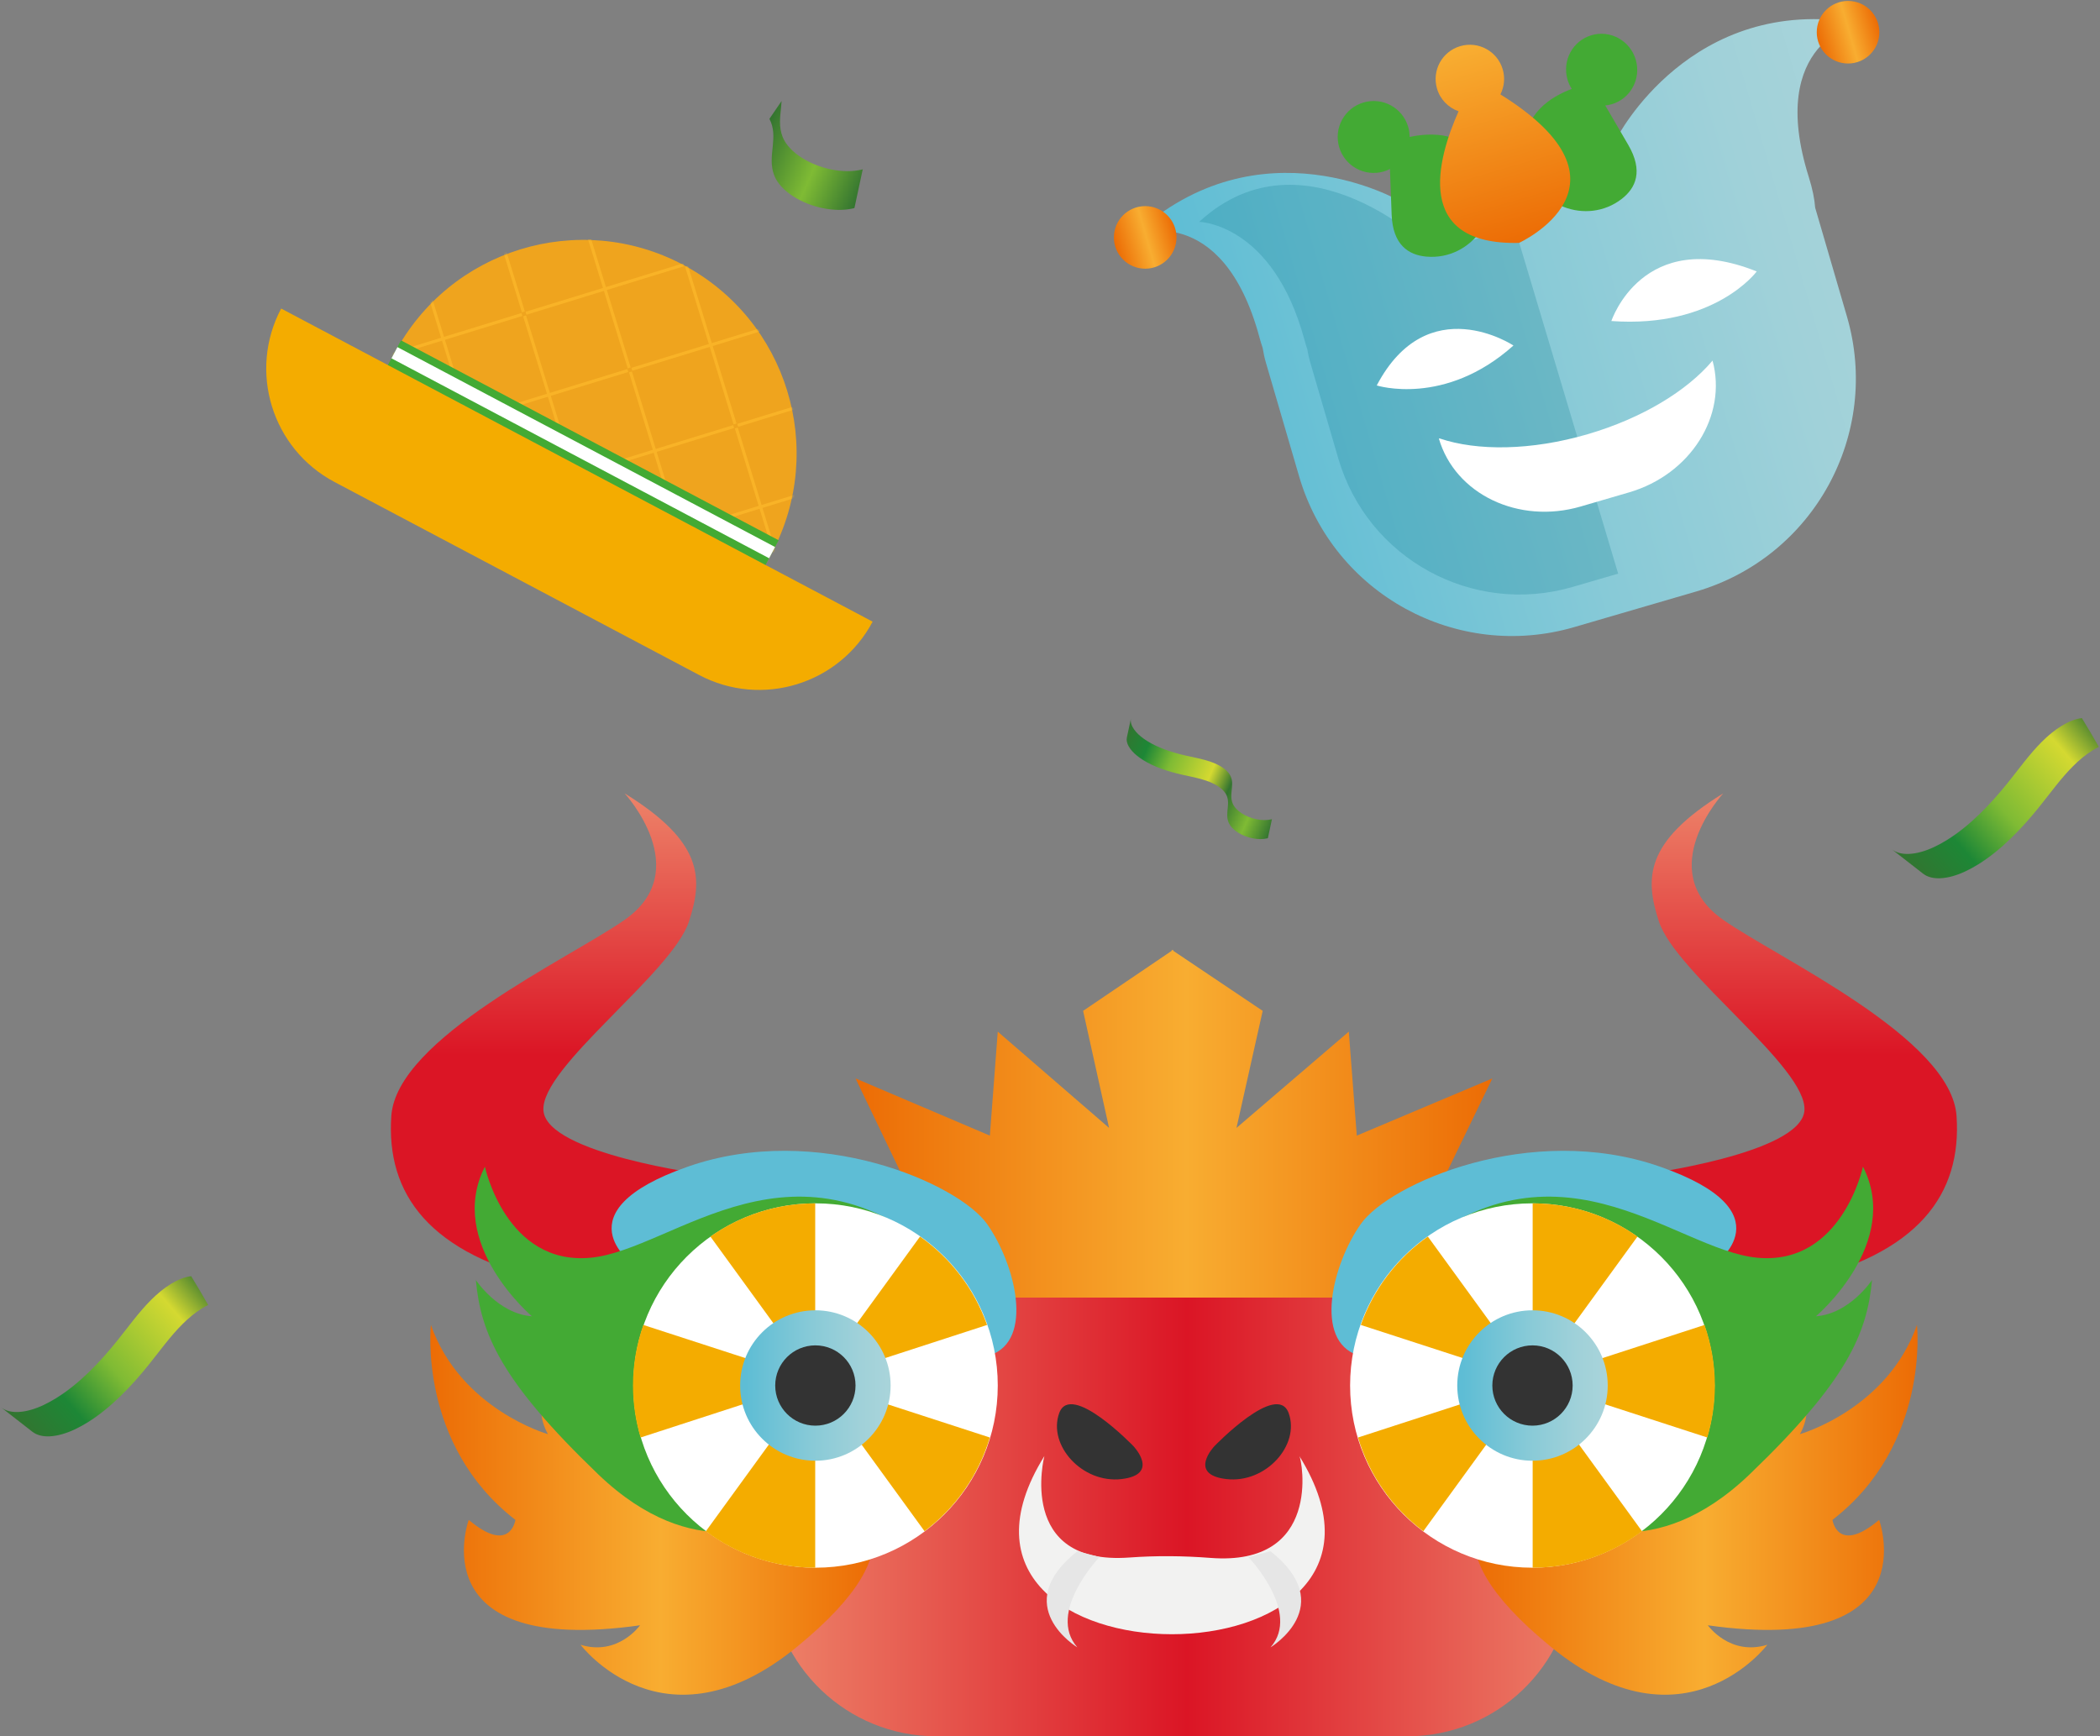
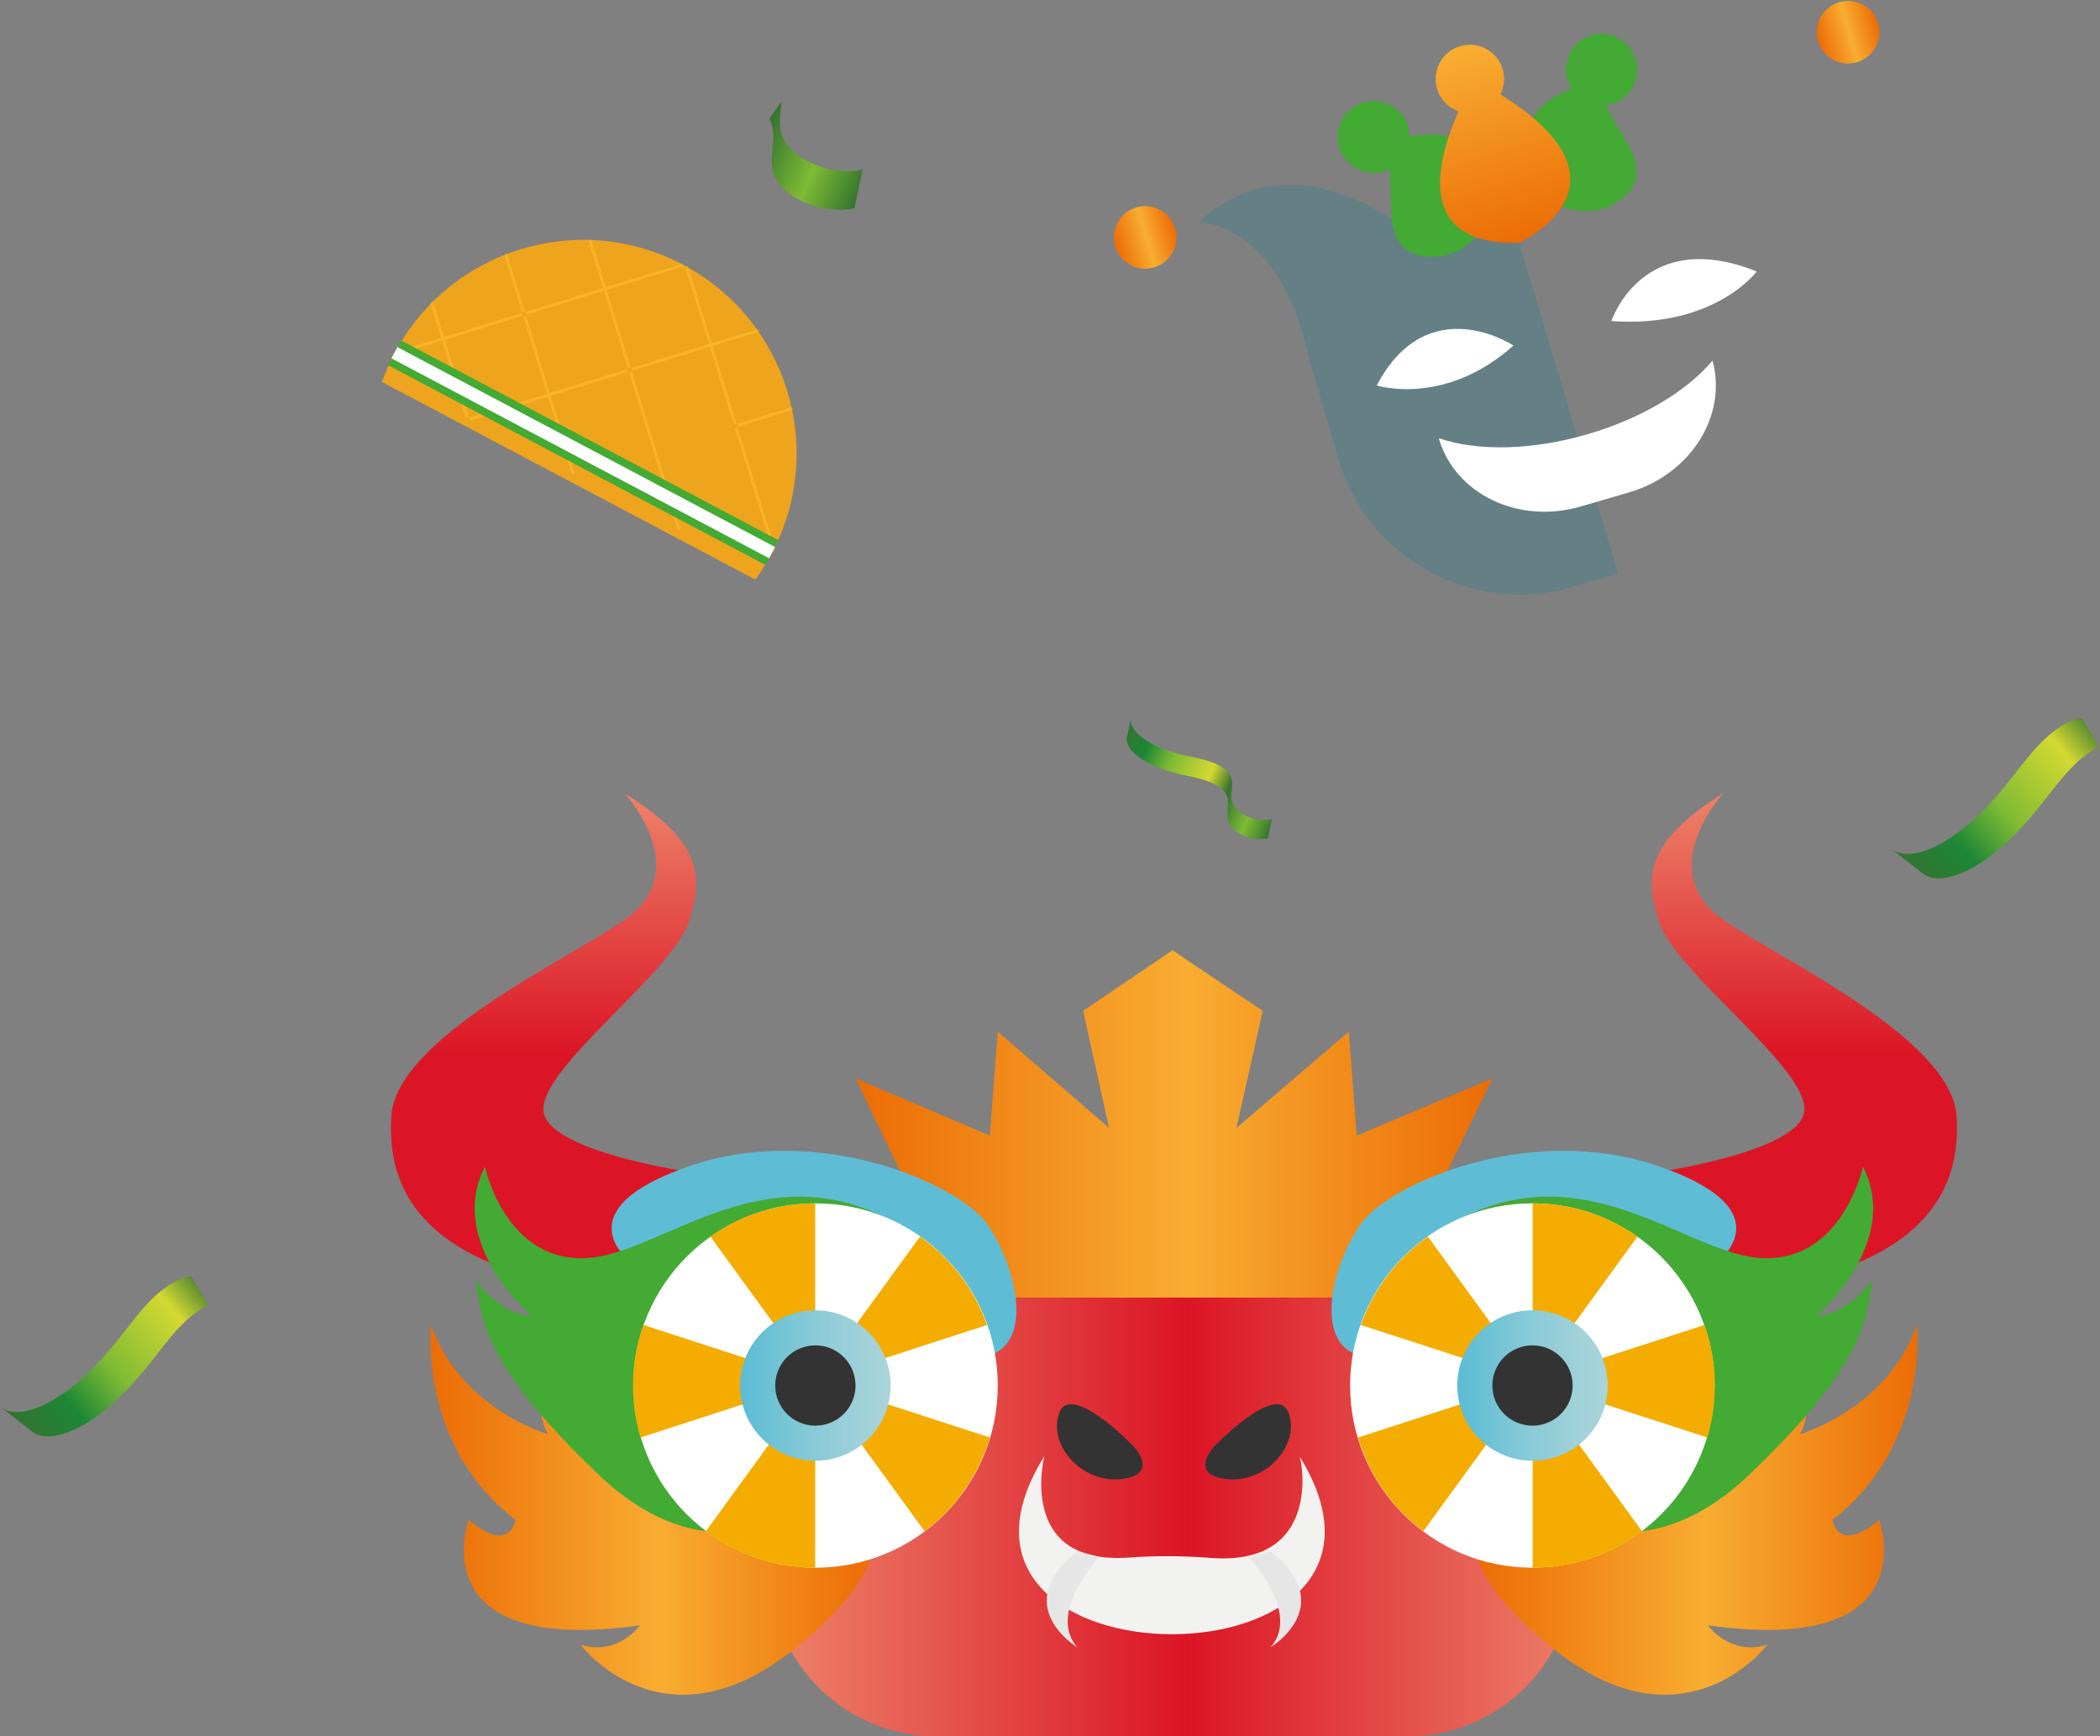
<svg xmlns="http://www.w3.org/2000/svg" width="971" height="803" viewBox="0 0 971 803" fill="none">
  <rect x="0" y="0" width="971" height="803" fill="#808080" stroke="none" />
  <path d="M601.521 588.273H592.572C589.597 565.585 571.043 548.105 548.584 548.105H535.12C512.66 548.105 494.106 565.585 491.132 588.273H482.182C412.457 588.273 355.933 647.531 355.933 720.629V729.564H356.025C357.917 770.41 391.628 802.948 432.945 802.948H650.758C692.076 802.948 725.786 770.41 727.678 729.564H727.771V720.629C727.771 647.531 671.247 588.273 601.521 588.273Z" fill="url(#paint0_linear_1_713)" />
  <path d="M627.354 525.173L623.664 477.09L571.728 521.61L583.847 467.477L542.497 439.707V439.224L542.139 439.467L541.779 439.224V439.711L500.807 467.477L512.817 521.61L461.348 477.09L457.691 525.173L395.583 498.727L444.27 600.08H541.779H542.497H640.897L690.026 498.727L627.354 525.173Z" fill="url(#paint1_linear_1_713)" />
  <path d="M392.914 695.064C392.914 695.064 341.255 649.508 306.943 637.5L315.33 672.381C315.33 672.381 261.243 667.616 253.402 637.5C253.402 637.5 246.134 650.652 253.377 663.232C253.377 663.232 212.965 651.796 199.24 612.721C199.24 612.721 193.14 667.997 238.318 702.879C238.318 702.879 235.947 719.08 216.736 702.879C216.736 702.879 193.627 766.063 295.939 751.626C295.939 751.626 285.783 765.97 268.437 760.633C268.437 760.633 306.908 811.809 368.211 761.823C429.514 711.837 392.914 695.064 392.914 695.064Z" fill="url(#paint2_linear_1_713)" />
  <path d="M326.376 543.204C326.376 543.204 252.806 533.618 251.281 513.605C249.756 493.591 310.755 450.132 318.571 426.115C325.004 406.345 325.398 389.453 288.816 366.899C288.816 366.899 321.621 402.48 288.816 425.4C263.174 443.315 183.418 480.057 180.94 516.082C178.462 552.107 198.276 580.113 255.183 592.891C312.09 605.668 297.804 597.52 297.804 597.52L326.376 543.204Z" fill="url(#paint3_linear_1_713)" />
  <path d="M292.837 584.676C292.837 584.676 258.036 560.494 318.041 539.527C378.046 518.56 443.263 547.387 456.404 566.044C469.545 584.701 478.244 620.002 457.691 626.749C437.139 633.497 292.837 584.676 292.837 584.676Z" fill="#5EBDD5" />
  <path d="M224.212 539.527C224.212 539.527 233.934 585.273 273.012 581.652C312.09 578.03 368.176 517.743 440.211 585.151L358.446 703.082C358.446 703.082 321.484 724.894 276.565 681.769C231.646 638.644 222.306 616.724 220.018 591.945C220.018 591.945 230.312 607.574 245.943 608.718C245.943 608.718 206.103 574.98 224.212 539.527Z" fill="#43AA34" />
  <path d="M377.092 724.989C423.626 724.989 461.348 687.27 461.348 640.74C461.348 594.211 423.626 556.491 377.092 556.491C330.559 556.491 292.837 594.211 292.837 640.74C292.837 687.27 330.559 724.989 377.092 724.989Z" fill="white" />
  <path d="M376.937 638.548L456.404 612.73C450.533 596.078 439.58 581.836 425.404 571.846L376.937 638.548Z" fill="#F4AC00" />
  <path d="M457.691 664.785L376.937 638.548L427.498 708.134C441.753 697.425 452.484 682.295 457.691 664.785Z" fill="#F4AC00" />
  <path d="M376.937 638.548L326.376 708.134C340.459 718.716 357.965 724.989 376.937 724.989V638.548Z" fill="#F4AC00" />
  <path d="M376.937 638.548V556.491C358.889 556.491 342.181 562.184 328.47 571.846L376.937 638.548Z" fill="#F4AC00" />
  <path d="M297.47 612.73C294.379 621.495 292.681 630.918 292.681 640.74C292.681 649.098 293.916 657.163 296.183 664.785L376.937 638.548L297.47 612.73Z" fill="#F4AC00" />
  <path d="M377.015 675.526C396.228 675.526 411.804 659.952 411.804 640.74C411.804 621.529 396.228 605.954 377.015 605.954C357.801 605.954 342.226 621.529 342.226 640.74C342.226 659.952 357.801 675.526 377.015 675.526Z" fill="url(#paint4_linear_1_713)" />
  <path d="M377.015 659.307C387.27 659.307 395.583 650.994 395.583 640.74C395.583 630.486 387.27 622.173 377.015 622.173C366.76 622.173 358.446 630.486 358.446 640.74C358.446 650.994 366.76 659.307 377.015 659.307Z" fill="#333333" />
  <path d="M524.064 668.76C524.064 668.76 495.089 638.644 489.751 653.511C484.414 668.378 500.426 686.105 518.536 684.008C536.645 681.912 524.064 668.76 524.064 668.76Z" fill="#333333" />
  <path d="M692.695 695.064C692.695 695.064 744.355 649.508 778.667 637.5L770.279 672.381C770.279 672.381 824.367 667.616 832.207 637.5C832.207 637.5 839.476 650.652 832.232 663.232C832.232 663.232 872.645 651.796 886.37 612.721C886.37 612.721 892.469 667.997 847.292 702.879C847.292 702.879 849.662 719.08 868.874 702.879C868.874 702.879 891.983 766.063 789.67 751.626C789.67 751.626 799.826 765.97 817.173 760.633C817.173 760.633 778.702 811.809 717.399 761.823C656.096 711.837 692.695 695.064 692.695 695.064Z" fill="url(#paint5_linear_1_713)" />
  <path d="M759.234 543.204C759.234 543.204 832.804 533.618 834.329 513.605C835.854 493.591 774.854 450.132 767.039 426.115C760.605 406.345 760.212 389.453 796.794 366.899C796.794 366.899 763.989 402.48 796.794 425.4C822.435 443.315 902.191 480.057 904.669 516.082C907.148 552.107 887.333 580.113 830.427 592.891C773.52 605.668 787.806 597.52 787.806 597.52L759.234 543.204Z" fill="url(#paint6_linear_1_713)" />
  <path d="M792.773 584.676C792.773 584.676 827.574 560.494 767.569 539.527C707.564 518.56 642.347 547.387 629.206 566.044C616.064 584.701 607.366 620.002 627.918 626.749C648.471 633.497 792.773 584.676 792.773 584.676Z" fill="#5EBDD5" />
  <path d="M861.398 539.527C861.398 539.527 851.676 585.273 812.598 581.652C773.52 578.03 717.433 517.743 645.399 585.151L727.163 703.082C727.163 703.082 764.125 724.894 809.044 681.769C853.963 638.644 863.304 616.724 865.591 591.945C865.591 591.945 855.298 607.574 839.667 608.718C839.667 608.718 879.507 574.98 861.398 539.527Z" fill="#43AA34" />
  <path d="M708.517 724.989C755.05 724.989 792.773 687.27 792.773 640.74C792.773 594.211 755.05 556.491 708.517 556.491C661.984 556.491 624.261 594.211 624.261 640.74C624.261 687.27 661.984 724.989 708.517 724.989Z" fill="white" />
  <path d="M708.673 638.548L629.205 612.73C635.076 596.078 646.029 581.836 660.206 571.846L708.673 638.548Z" fill="#F4AC00" />
  <path d="M627.918 664.785L708.673 638.548L658.111 708.134C643.857 697.425 633.125 682.295 627.918 664.785Z" fill="#F4AC00" />
  <path d="M708.673 638.548L759.234 708.134C745.15 718.716 727.645 724.989 708.673 724.989V638.548Z" fill="#F4AC00" />
  <path d="M708.673 638.548V556.491C726.721 556.491 743.429 562.184 757.139 571.846L708.673 638.548Z" fill="#F4AC00" />
  <path d="M788.14 612.73C791.23 621.495 792.929 630.918 792.929 640.74C792.929 649.098 791.693 657.163 789.427 664.785L708.673 638.548L788.14 612.73Z" fill="#F4AC00" />
  <path d="M708.595 675.526C727.808 675.526 743.384 659.952 743.384 640.74C743.384 621.529 727.808 605.954 708.595 605.954C689.382 605.954 673.806 621.529 673.806 640.74C673.806 659.952 689.382 675.526 708.595 675.526Z" fill="url(#paint7_linear_1_713)" />
  <path d="M708.595 659.307C718.85 659.307 727.163 650.994 727.163 640.74C727.163 630.486 718.85 622.173 708.595 622.173C698.34 622.173 690.027 630.486 690.027 640.74C690.027 650.994 698.34 659.307 708.595 659.307Z" fill="#333333" />
  <path d="M561.546 668.76C561.546 668.76 590.521 638.644 595.858 653.511C601.196 668.378 585.183 686.105 567.074 684.008C548.965 681.912 561.546 668.76 561.546 668.76Z" fill="#333333" />
  <path d="M600.815 673.382C601.993 675.162 611.452 724.472 559.701 720.462C547.206 719.494 534.665 719.371 522.166 720.284C469.872 724.104 482.889 673.382 482.889 673.382C414.704 783.164 668.966 783.276 600.815 673.382Z" fill="#F2F2F1" />
  <path d="M587.471 761.824C587.471 761.824 619.305 742.672 587.471 717.367L577.201 720.05C577.201 720.05 601.768 745.622 587.471 761.824Z" fill="#E6E6E6" />
  <path d="M498.139 761.824C498.139 761.824 466.305 742.672 498.139 717.367L508.409 720.05C508.409 720.05 483.842 745.622 498.139 761.824Z" fill="#E6E6E6" />
-   <path d="M747.678 63.669L647.293 92.977C647.293 92.977 582.56 55.164 524.669 108.419C524.669 108.419 565.236 92.52 582.352 156.037C582.822 157.782 583.321 159.402 583.836 160.94C584.197 163.227 584.69 165.517 585.356 167.799L600.68 220.277C616.562 274.665 673.53 305.881 727.922 290.001L784.25 273.555C838.643 257.674 869.862 200.711 853.98 146.323L839.294 96.03C838.999 92.013 838.069 87.337 836.352 81.879C816.598 19.131 859.346 10.705 859.346 10.705C781.892 -3.034 747.678 63.669 747.678 63.669Z" fill="url(#paint8_linear_1_713)" />
  <path opacity="0.26" d="M700.387 105.296L662.776 116.277C662.776 116.277 603.775 57.238 554.483 102.583C554.483 102.583 588.638 103.279 603.212 157.362C603.611 158.848 604.036 160.227 604.475 161.537C604.782 163.484 605.202 165.434 605.769 167.377L618.817 212.06C632.34 258.369 680.846 284.949 727.159 271.427L748.208 265.281L700.387 105.296Z" fill="#158192" />
  <path d="M685.568 75.376C677.326 60.83 661.833 61.198 651.781 63.327C651.78 61.791 651.575 60.231 651.123 58.683C648.549 49.866 639.313 44.806 630.496 47.38C621.679 49.955 616.618 59.189 619.192 68.006C621.767 76.823 631.002 81.883 639.82 79.309C640.829 79.014 641.782 78.622 642.687 78.164C642.866 82.981 643.117 89.738 643.47 99.248C643.991 113.27 651.286 117.938 659.503 118.669C680.728 120.557 696.254 98.149 687.327 78.801C686.809 77.679 686.225 76.537 685.568 75.376Z" fill="#43AA34" />
  <path d="M756.345 27.629C753.77 18.812 744.621 13.727 735.908 16.27C727.196 18.814 722.22 28.024 724.795 36.84C725.247 38.389 725.912 39.814 726.732 41.111C717.231 44.691 704.146 52.666 705.072 69.349C705.18 71.299 705.397 73.13 705.705 74.85C709.324 95.062 733.638 104.544 749.874 91.97C756.343 86.959 759.943 79.112 752.861 66.976C748.068 58.763 744.663 52.928 742.234 48.766C743.232 48.669 744.235 48.49 745.232 48.199C753.944 45.655 758.92 36.446 756.345 27.629Z" fill="#43AA34" />
  <path d="M693.759 43.659C695.506 40.201 696.01 36.105 694.839 32.093C692.388 23.7 683.597 18.883 675.203 21.333C666.809 23.784 661.992 32.574 664.443 40.967C665.931 46.064 669.763 49.828 674.419 51.461C664.49 73.737 653.502 113.512 702.379 112.328C702.379 112.328 760.979 85.503 693.759 43.659Z" fill="url(#paint9_linear_1_713)" />
  <path d="M529.514 124.261C537.508 124.261 543.988 117.782 543.988 109.789C543.988 101.796 537.508 95.317 529.514 95.317C521.521 95.317 515.041 101.796 515.041 109.789C515.041 117.782 521.521 124.261 529.514 124.261Z" fill="url(#paint10_linear_1_713)" />
  <path d="M854.506 29.376C862.499 29.376 868.979 22.896 868.979 14.904C868.979 6.911 862.499 0.432 854.506 0.432C846.512 0.432 840.032 6.911 840.032 14.904C840.032 22.896 846.512 29.376 854.506 29.376Z" fill="url(#paint11_linear_1_713)" />
  <path d="M745.068 148.46C745.068 148.46 759.537 104.466 812.273 125.527C812.273 125.527 792.898 151.906 745.068 148.46Z" fill="white" />
  <path d="M699.79 159.782C699.79 159.782 660.157 133.462 636.58 178.253C636.58 178.253 667.975 188.262 699.79 159.782Z" fill="white" />
  <path d="M665.629 202.751L665.315 202.842C672.825 228.56 702.184 242.613 730.89 234.232L753.254 227.703C781.662 219.409 798.769 192.253 791.844 166.766C780.199 180.612 759.443 193.4 734.066 200.809C707.99 208.422 682.963 208.631 665.629 202.751Z" fill="white" />
  <path d="M349.21 268.016C352.007 264.193 354.568 260.126 356.851 255.816C382.356 207.651 363.984 147.93 315.814 122.426C267.644 96.922 207.918 115.294 182.413 163.459C180.13 167.769 178.206 172.173 176.616 176.635L349.21 268.016Z" fill="#EFA41E" />
  <mask id="mask0_1_713" style="mask-type:luminance" maskUnits="userSpaceOnUse" x="176" y="110" width="193" height="159">
    <path d="M349.21 268.016C352.007 264.193 354.568 260.126 356.851 255.816C382.356 207.651 363.984 147.93 315.814 122.426C267.644 96.922 207.918 115.294 182.413 163.459C180.13 167.769 178.206 172.173 176.616 176.635L349.21 268.016Z" fill="white" />
  </mask>
  <g mask="url(#mask0_1_713)">
    <mask id="mask1_1_713" style="mask-type:luminance" maskUnits="userSpaceOnUse" x="167" y="70" width="248" height="202">
      <path d="M219.32 70.548L167.662 168.102L363.115 271.585L414.773 174.031L219.32 70.548Z" fill="white" />
    </mask>
    <g mask="url(#mask1_1_713)">
      <path d="M295.068 47.99L293.713 48.407L316.17 121.404L317.525 120.988L295.068 47.99Z" fill="#F9B327" />
      <path d="M344.014 73.905L342.659 74.321L365.116 147.319L366.471 146.902L344.014 73.905Z" fill="#F9B327" />
      <path d="M171.26 45.103L169.906 45.52L192.363 118.517L193.717 118.1L171.26 45.103Z" fill="#F9B327" />
      <path d="M220.206 71.017L218.851 71.434L241.308 144.431L242.663 144.015L220.206 71.017Z" fill="#F9B327" />
      <path d="M269.152 96.932L267.797 97.349L290.254 170.346L291.609 169.929L269.152 96.932Z" fill="#F9B327" />
      <path d="M318.097 122.846L316.742 123.263L339.2 196.26L340.554 195.844L318.097 122.846Z" fill="#F9B327" />
      <path d="M367.043 148.761L365.688 149.177L388.145 222.175L389.5 221.758L367.043 148.761Z" fill="#F9B327" />
      <path d="M194.289 119.959L192.935 120.376L215.392 193.373L216.747 192.956L194.289 119.959Z" fill="#F9B327" />
      <path d="M243.235 145.873L241.88 146.29L264.337 219.287L265.692 218.871L243.235 145.873Z" fill="#F9B327" />
      <path d="M292.181 171.788L290.826 172.204L313.283 245.202L314.638 244.785L292.181 171.788Z" fill="#F9B327" />
      <path d="M341.126 197.702L339.771 198.119L362.229 271.116L363.583 270.699L341.126 197.702Z" fill="#F9B327" />
      <path d="M168.373 168.9L167.018 169.317L189.475 242.314L190.83 241.898L168.373 168.9Z" fill="#F9B327" />
      <path d="M217.318 194.815L215.964 195.231L238.421 268.229L239.776 267.812L217.318 194.815Z" fill="#F9B327" />
      <path d="M266.264 220.729L264.909 221.146L287.366 294.143L288.721 293.727L266.264 220.729Z" fill="#F9B327" />
-       <path d="M315.21 246.644L313.855 247.06L336.312 320.058L337.667 319.641L315.21 246.644Z" fill="#F9B327" />
+       <path d="M315.21 246.644L313.855 247.06L337.667 319.641L315.21 246.644Z" fill="#F9B327" />
    </g>
    <mask id="mask2_1_713" style="mask-type:luminance" maskUnits="userSpaceOnUse" x="167" y="70" width="248" height="202">
      <path d="M219.32 70.548L167.662 168.102L363.115 271.585L414.773 174.031L219.32 70.548Z" fill="white" />
    </mask>
    <g mask="url(#mask2_1_713)">
      <path d="M313.109 245.531L240.105 267.987L240.522 269.341L313.525 246.886L313.109 245.531Z" fill="#F9B327" />
      <path d="M264.163 219.617L191.16 242.072L191.576 243.427L264.58 220.971L264.163 219.617Z" fill="#F9B327" />
      <path d="M215.217 193.702L142.214 216.158L142.631 217.512L215.634 195.057L215.217 193.702Z" fill="#F9B327" />
      <path d="M436.916 248.418L363.913 270.874L364.33 272.229L437.333 249.773L436.916 248.418Z" fill="#F9B327" />
-       <path d="M387.971 222.504L314.967 244.96L315.384 246.314L388.387 223.859L387.971 222.504Z" fill="#F9B327" />
-       <path d="M339.025 196.59L266.022 219.045L266.439 220.4L339.442 197.944L339.025 196.59Z" fill="#F9B327" />
      <path d="M290.079 170.675L217.076 193.131L217.493 194.485L290.496 172.03L290.079 170.675Z" fill="#F9B327" />
      <path d="M241.134 144.761L168.131 167.216L168.547 168.571L241.551 146.115L241.134 144.761Z" fill="#F9B327" />
      <path d="M192.188 118.846L119.185 141.302L119.602 142.657L192.605 120.201L192.188 118.846Z" fill="#F9B327" />
      <path d="M413.887 173.563L340.884 196.018L341.301 197.373L414.304 174.917L413.887 173.563Z" fill="#F9B327" />
      <path d="M364.942 147.648L291.938 170.104L292.355 171.458L365.358 149.003L364.942 147.648Z" fill="#F9B327" />
      <path d="M315.996 121.734L242.993 144.189L243.41 145.544L316.413 123.088L315.996 121.734Z" fill="#F9B327" />
      <path d="M267.05 95.819L194.047 118.275L194.464 119.629L267.467 97.174L267.05 95.819Z" fill="#F9B327" />
      <path d="M439.804 124.621L366.8 147.076L367.217 148.431L440.22 125.976L439.804 124.621Z" fill="#F9B327" />
      <path d="M390.858 98.707L317.855 121.162L318.272 122.517L391.275 100.061L390.858 98.707Z" fill="#F9B327" />
    </g>
  </g>
-   <path d="M130.001 142.689L403.489 287.488C388.162 316.433 352.217 327.489 323.27 312.163L154.678 222.902C125.731 207.575 114.674 171.633 130.001 142.689Z" fill="#F4AC00" />
  <path d="M360.026 249.851L185.407 157.398L179.352 168.832L353.972 261.285L360.026 249.851Z" fill="#43AA34" />
  <path d="M358.374 252.972L183.754 160.519L181.005 165.711L355.624 258.164L358.374 252.972Z" fill="white" />
  <path d="M588.132 378.776C588.129 378.791 588.118 378.802 588.108 378.813C588.104 378.818 588.104 378.824 588.098 378.829C588.081 378.843 588.058 378.853 588.03 378.86C583.664 379.944 578.153 378.67 574.284 376.21C572.248 374.915 570.663 373.287 569.941 371.491C569.029 369.211 569.369 366.941 569.59 364.71C569.81 362.48 569.903 360.289 568.576 358.16C567.754 356.85 566.456 355.689 564.893 354.69C563.361 353.716 561.578 352.903 559.755 352.271C556.06 350.982 552.107 350.299 548.212 349.41C541.845 347.96 535.404 345.842 530.279 342.588C529.332 341.986 528.434 341.345 527.588 340.662C525.946 339.338 524.534 337.788 523.682 336.194C523.584 336.01 523.495 335.825 523.412 335.64C523.386 335.581 523.363 335.522 523.338 335.463C523.285 335.336 523.234 335.209 523.189 335.082C523.164 335.013 523.142 334.945 523.12 334.876C523.081 334.755 523.047 334.635 523.015 334.514C522.998 334.446 522.98 334.378 522.965 334.31C522.963 334.301 522.96 334.291 522.958 334.281C522.932 334.161 522.913 334.042 522.895 333.923C522.886 333.867 522.875 333.81 522.868 333.754C522.847 333.57 522.833 333.387 522.832 333.205C522.832 333.185 522.835 333.166 522.835 333.147C522.836 332.985 522.845 332.823 522.864 332.663C522.87 332.604 522.882 332.545 522.891 332.485C522.904 332.405 522.912 332.324 522.929 332.245L521.043 341.04C520.77 342.313 521.09 343.667 521.796 344.989C522.648 346.584 524.06 348.134 525.703 349.458C526.549 350.14 527.447 350.781 528.394 351.383C533.519 354.638 539.96 356.755 546.326 358.205C550.222 359.095 554.174 359.778 557.87 361.066C559.692 361.699 561.475 362.511 563.007 363.486C564.571 364.485 565.868 365.646 566.691 366.956C568.017 369.085 567.925 371.275 567.704 373.506C567.484 375.737 567.144 378.007 568.055 380.287C568.777 382.083 570.363 383.71 572.399 385.005C576.268 387.466 581.779 388.74 586.145 387.655C586.2 387.642 586.237 387.614 586.246 387.572L588.132 378.776Z" fill="url(#paint12_linear_1_713)" />
  <path d="M84.365 612.36C87.142 609.579 90.214 607.031 93.36 605.086C94.322 604.494 95.29 603.967 96.257 603.497C93.712 599.012 91.093 594.568 88.386 590.173C85.298 590.544 82.071 591.877 78.902 593.827C75.756 595.772 72.685 598.321 69.907 601.101C64.268 606.734 59.508 613.375 54.422 619.729C46.116 630.116 36.52 640.049 26.005 646.559C24.061 647.761 22.089 648.839 20.087 649.785C16.203 651.622 12.108 652.836 8.428 652.984C8.003 653.001 7.586 653 7.174 652.988C7.042 652.984 6.913 652.973 6.782 652.966C6.502 652.951 6.224 652.931 5.951 652.901C5.804 652.885 5.659 652.865 5.514 652.845C5.258 652.809 5.005 652.766 4.757 652.716C4.617 652.688 4.476 652.66 4.338 652.628C4.319 652.623 4.298 652.62 4.278 652.615C4.035 652.556 3.8 652.486 3.565 652.413C3.455 652.379 3.341 652.349 3.232 652.311C2.876 652.188 2.528 652.05 2.192 651.89C2.157 651.873 2.124 651.852 2.089 651.834C1.792 651.689 1.505 651.529 1.227 651.353C1.124 651.288 1.027 651.214 0.926 651.144C0.79 651.05 0.649 650.964 0.518 650.862L14.976 662.121C17.067 663.75 19.834 664.366 22.886 664.243C26.566 664.095 30.66 662.881 34.545 661.044C36.547 660.098 38.519 659.02 40.463 657.818C50.978 651.308 60.574 641.375 68.88 630.988C73.966 624.634 78.725 617.993 84.365 612.36Z" fill="url(#paint13_linear_1_713)" />
  <path d="M398.892 78.26C398.883 78.27 398.882 78.284 398.871 78.292C398.836 78.321 398.789 78.342 398.732 78.356C389.839 80.565 378.613 77.97 370.732 72.957C366.585 70.32 363.355 67.004 361.884 63.346C360.027 58.702 360.721 54.077 361.17 49.533C361.263 48.592 361.342 47.653 361.39 46.719C359.543 49.489 357.665 52.236 355.76 54.965C357.939 59.032 357.748 63.206 357.329 67.45C356.88 71.994 356.187 76.619 358.044 81.263C359.515 84.921 362.744 88.237 366.891 90.874C374.773 95.887 385.999 98.482 394.892 96.272C395.004 96.245 395.08 96.188 395.099 96.102L398.939 78.186C398.933 78.215 398.911 78.237 398.892 78.26Z" fill="url(#paint14_linear_1_713)" />
  <path d="M958.59 354.273C961.368 351.492 964.439 348.944 967.585 346.999C968.547 346.407 969.515 345.88 970.482 345.41C967.937 340.925 965.318 336.481 962.611 332.086C959.523 332.457 956.296 333.79 953.127 335.74C949.981 337.685 946.91 340.234 944.132 343.014C938.493 348.647 933.733 355.288 928.648 361.642C920.341 372.029 910.745 381.962 900.23 388.472C898.286 389.674 896.314 390.752 894.312 391.698C890.428 393.535 886.333 394.749 882.653 394.897C882.229 394.914 881.811 394.913 881.399 394.901C881.267 394.897 881.138 394.886 881.007 394.879C880.727 394.864 880.45 394.844 880.176 394.814C880.029 394.798 879.884 394.778 879.739 394.758C879.483 394.722 879.231 394.679 878.982 394.629C878.842 394.601 878.702 394.573 878.564 394.541C878.544 394.536 878.523 394.533 878.503 394.528C878.261 394.469 878.025 394.399 877.791 394.326C877.68 394.292 877.566 394.262 877.457 394.224C877.101 394.101 876.753 393.963 876.418 393.803C876.382 393.786 876.349 393.765 876.314 393.747C876.018 393.602 875.73 393.442 875.453 393.266C875.349 393.201 875.252 393.127 875.151 393.057C875.015 392.963 874.874 392.877 874.743 392.775L889.201 404.034C891.292 405.663 894.06 406.279 897.111 406.156C900.791 406.008 904.886 404.794 908.77 402.957C910.772 402.011 912.744 400.933 914.688 399.731C925.203 393.221 934.799 383.288 943.105 372.901C948.191 366.547 952.95 359.906 958.59 354.273Z" fill="url(#paint15_linear_1_713)" />
  <defs>
    <linearGradient id="paint0_linear_1_713" x1="355.933" y1="675.526" x2="727.771" y2="675.526" gradientUnits="userSpaceOnUse">
      <stop stop-color="#ED8369" />
      <stop offset="0.519" stop-color="#DB1525" />
      <stop offset="1" stop-color="#EC7D67" />
    </linearGradient>
    <linearGradient id="paint1_linear_1_713" x1="395.583" y1="519.652" x2="690.026" y2="519.652" gradientUnits="userSpaceOnUse">
      <stop stop-color="#EC6C05" />
      <stop offset="0.519" stop-color="#F8AD31" />
      <stop offset="1" stop-color="#EC6C05" />
    </linearGradient>
    <linearGradient id="paint2_linear_1_713" x1="198.964" y1="698.228" x2="403.754" y2="698.228" gradientUnits="userSpaceOnUse">
      <stop stop-color="#EC6C05" />
      <stop offset="0.519" stop-color="#F8AD31" />
      <stop offset="1" stop-color="#EC6C05" />
    </linearGradient>
    <linearGradient id="paint3_linear_1_713" x1="253.556" y1="366.899" x2="253.556" y2="600.08" gradientUnits="userSpaceOnUse">
      <stop stop-color="#ED8369" />
      <stop offset="0.519" stop-color="#DB1525" />
    </linearGradient>
    <linearGradient id="paint4_linear_1_713" x1="342.226" y1="640.74" x2="411.804" y2="640.74" gradientUnits="userSpaceOnUse">
      <stop offset="0.036" stop-color="#5EBDD5" />
      <stop offset="0.072" stop-color="#61BED5" />
      <stop offset="0.476" stop-color="#88CAD7" />
      <stop offset="0.8" stop-color="#A0D1D9" />
      <stop offset="1" stop-color="#A9D4DA" />
    </linearGradient>
    <linearGradient id="paint5_linear_1_713" x1="681.855" y1="698.228" x2="886.645" y2="698.228" gradientUnits="userSpaceOnUse">
      <stop stop-color="#EC6C05" />
      <stop offset="0.519" stop-color="#F8AD31" />
      <stop offset="1" stop-color="#EC6C05" />
    </linearGradient>
    <linearGradient id="paint6_linear_1_713" x1="832.054" y1="366.899" x2="832.054" y2="600.08" gradientUnits="userSpaceOnUse">
      <stop stop-color="#ED8369" />
      <stop offset="0.519" stop-color="#DB1525" />
    </linearGradient>
    <linearGradient id="paint7_linear_1_713" x1="673.806" y1="640.74" x2="743.384" y2="640.74" gradientUnits="userSpaceOnUse">
      <stop offset="0.036" stop-color="#5EBDD5" />
      <stop offset="0.072" stop-color="#61BED5" />
      <stop offset="0.476" stop-color="#88CAD7" />
      <stop offset="0.8" stop-color="#A0D1D9" />
      <stop offset="1" stop-color="#A9D4DA" />
    </linearGradient>
    <linearGradient id="paint8_linear_1_713" x1="555.445" y1="213.814" x2="890.118" y2="116.086" gradientUnits="userSpaceOnUse">
      <stop offset="0.036" stop-color="#5EBDD5" />
      <stop offset="0.072" stop-color="#61BED5" />
      <stop offset="0.476" stop-color="#88CAD7" />
      <stop offset="0.8" stop-color="#A0D1D9" />
      <stop offset="1" stop-color="#A9D4DA" />
    </linearGradient>
    <linearGradient id="paint9_linear_1_713" x1="703.9" y1="111.884" x2="677.285" y2="20.726" gradientUnits="userSpaceOnUse">
      <stop stop-color="#EC6C05" />
      <stop offset="0.98" stop-color="#F8AD31" />
    </linearGradient>
    <linearGradient id="paint10_linear_1_713" x1="515.621" y1="113.846" x2="543.407" y2="105.732" gradientUnits="userSpaceOnUse">
      <stop stop-color="#EC6C05" />
      <stop offset="0.519" stop-color="#F8AD31" />
      <stop offset="1" stop-color="#EC6C05" />
    </linearGradient>
    <linearGradient id="paint11_linear_1_713" x1="840.612" y1="18.961" x2="868.398" y2="10.847" gradientUnits="userSpaceOnUse">
      <stop stop-color="#EC6C05" />
      <stop offset="0.519" stop-color="#F8AD31" />
      <stop offset="1" stop-color="#EC6C05" />
    </linearGradient>
    <linearGradient id="paint12_linear_1_713" x1="517.141" y1="345.515" x2="590.626" y2="377.406" gradientUnits="userSpaceOnUse">
      <stop stop-color="#337430" />
      <stop offset="0.153" stop-color="#1D8736" />
      <stop offset="0.312" stop-color="#7FBB34" />
      <stop offset="0.55" stop-color="#D4D931" />
      <stop offset="0.681" stop-color="#337430" />
      <stop offset="0.85" stop-color="#7FBB34" />
      <stop offset="1" stop-color="#337430" />
    </linearGradient>
    <linearGradient id="paint13_linear_1_713" x1="11.001" y1="663.017" x2="134.651" y2="556.545" gradientUnits="userSpaceOnUse">
      <stop stop-color="#337430" />
      <stop offset="0.153" stop-color="#1D8736" />
      <stop offset="0.312" stop-color="#7FBB34" />
      <stop offset="0.55" stop-color="#D4D931" />
      <stop offset="0.681" stop-color="#337430" />
      <stop offset="0.85" stop-color="#7FBB34" />
      <stop offset="1" stop-color="#337430" />
    </linearGradient>
    <linearGradient id="paint14_linear_1_713" x1="250.362" y1="19.698" x2="400.051" y2="84.66" gradientUnits="userSpaceOnUse">
      <stop stop-color="#337430" />
      <stop offset="0.153" stop-color="#1D8736" />
      <stop offset="0.312" stop-color="#7FBB34" />
      <stop offset="0.55" stop-color="#D4D931" />
      <stop offset="0.681" stop-color="#337430" />
      <stop offset="0.85" stop-color="#7FBB34" />
      <stop offset="1" stop-color="#337430" />
    </linearGradient>
    <linearGradient id="paint15_linear_1_713" x1="885.179" y1="404.943" x2="1008.83" y2="298.472" gradientUnits="userSpaceOnUse">
      <stop stop-color="#337430" />
      <stop offset="0.153" stop-color="#1D8736" />
      <stop offset="0.312" stop-color="#7FBB34" />
      <stop offset="0.55" stop-color="#D4D931" />
      <stop offset="0.681" stop-color="#337430" />
      <stop offset="0.85" stop-color="#7FBB34" />
      <stop offset="1" stop-color="#337430" />
    </linearGradient>
  </defs>
</svg>